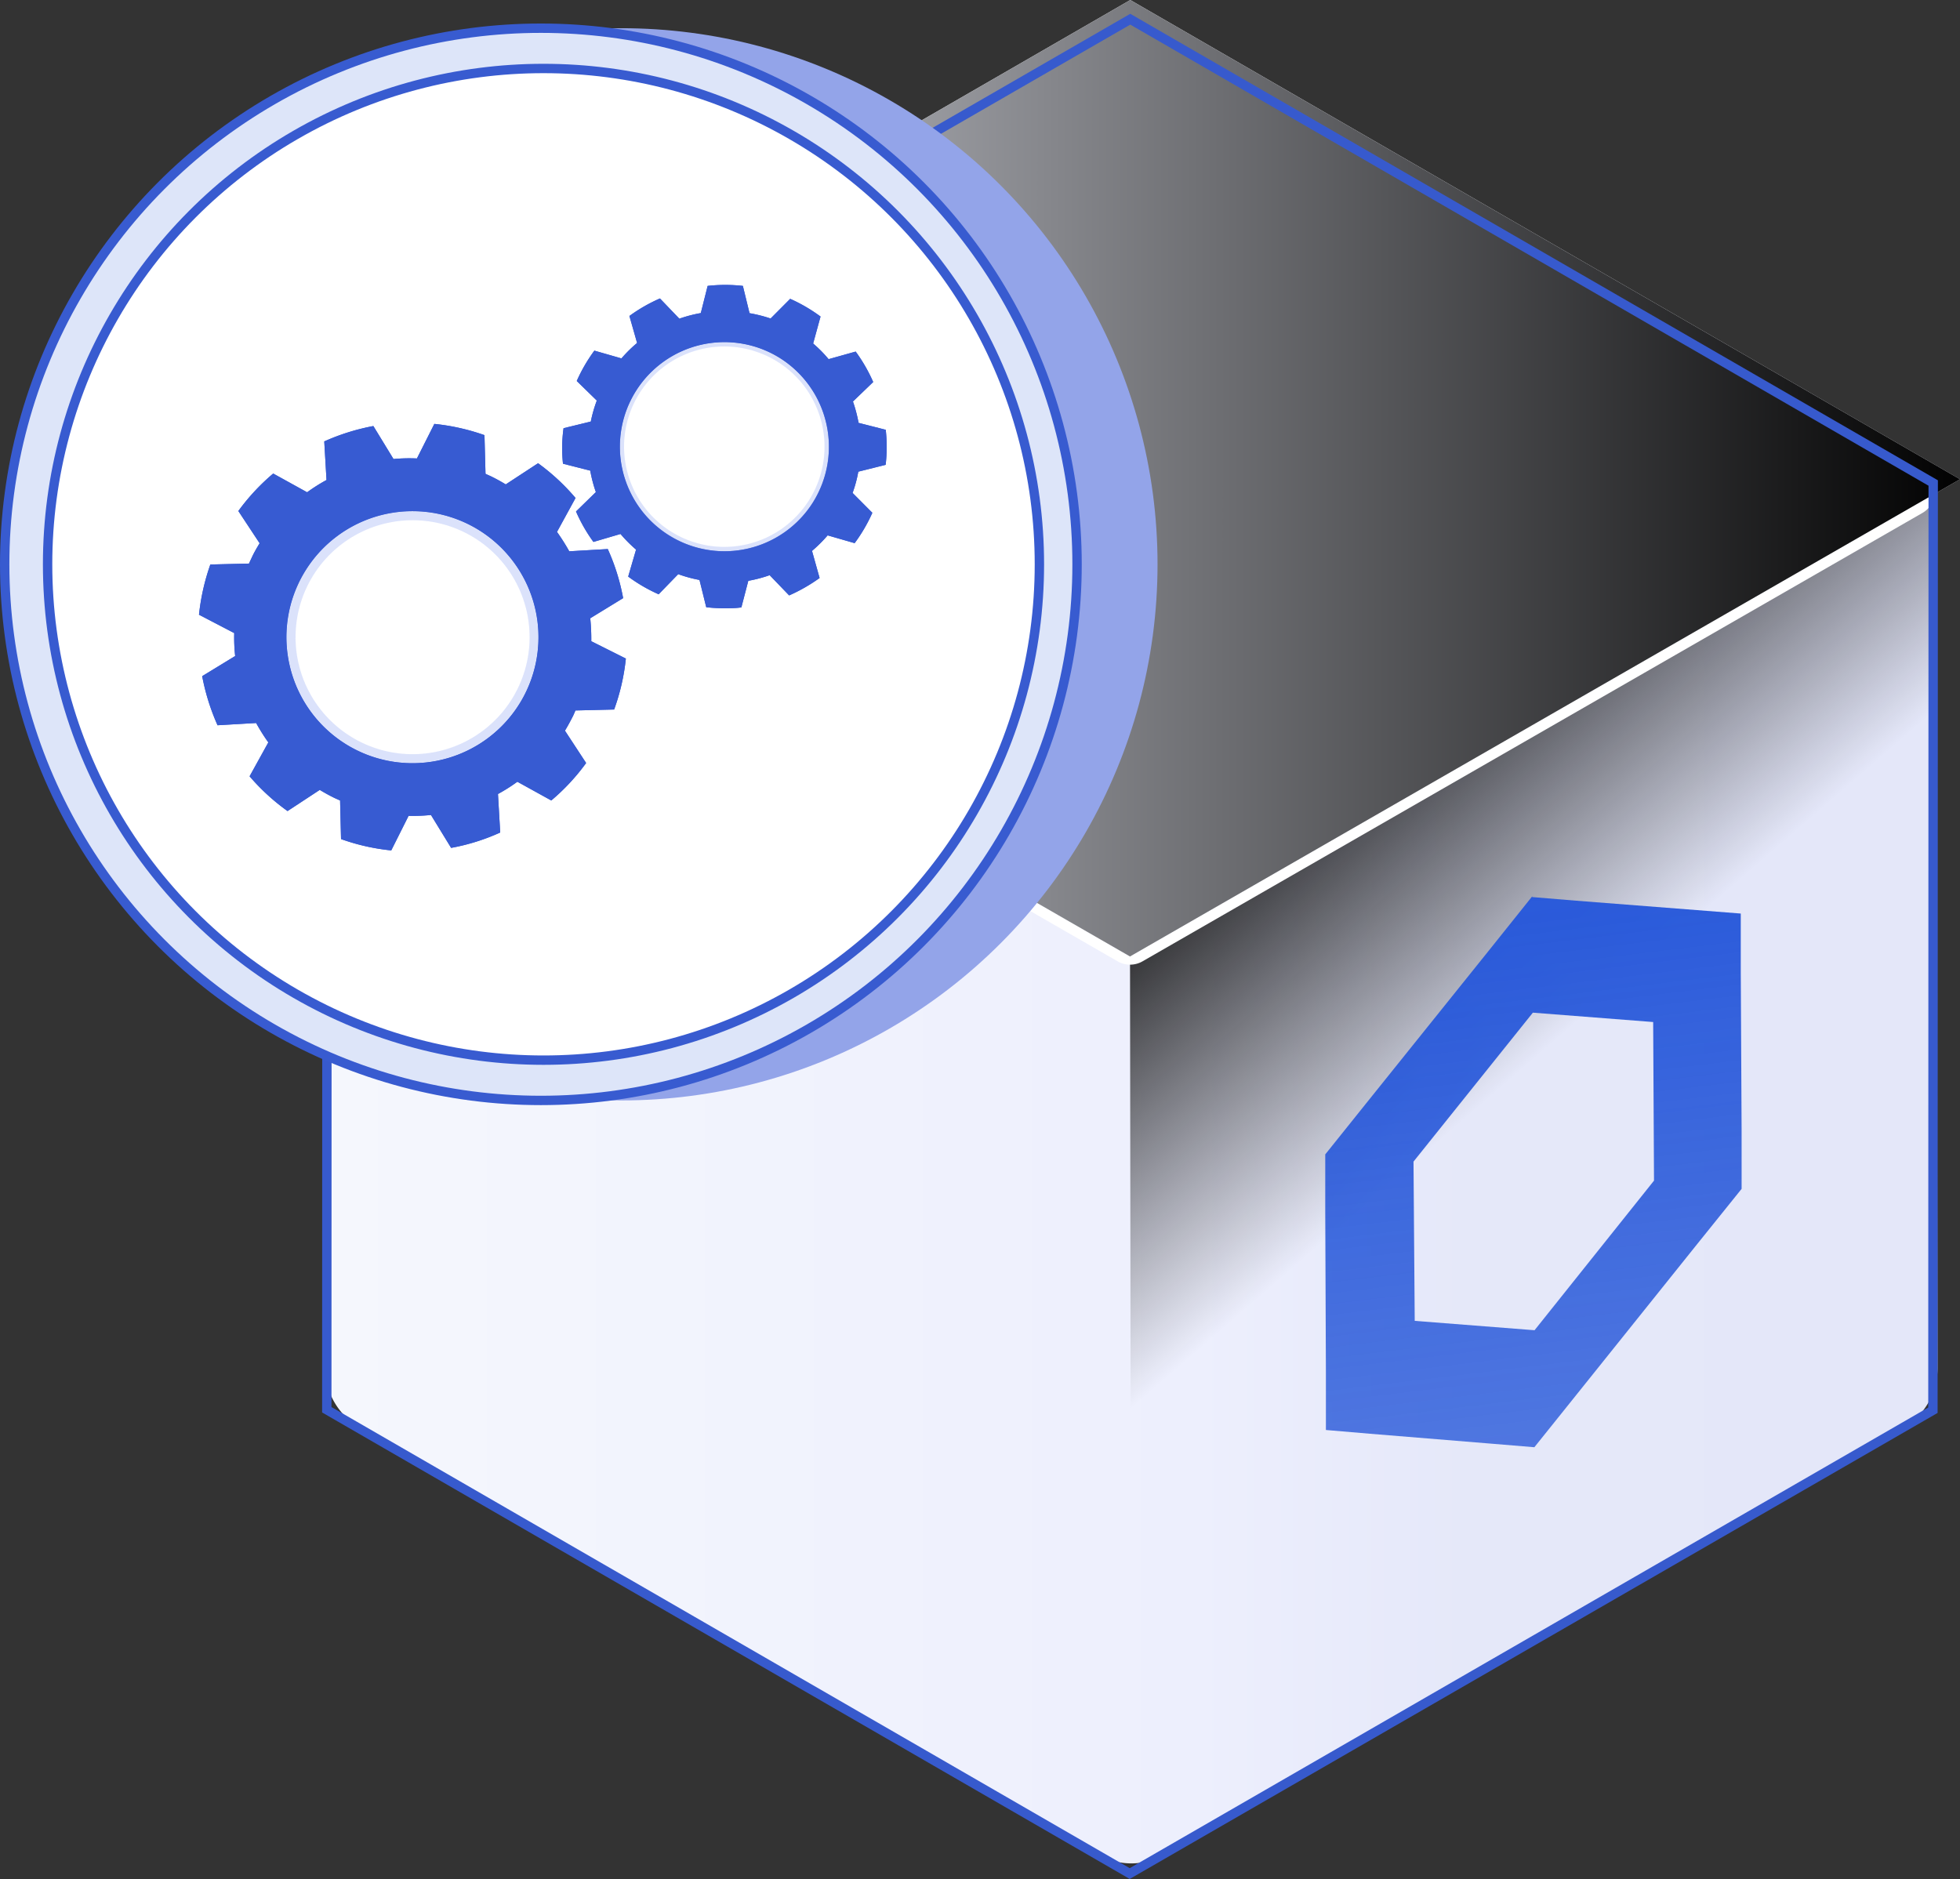
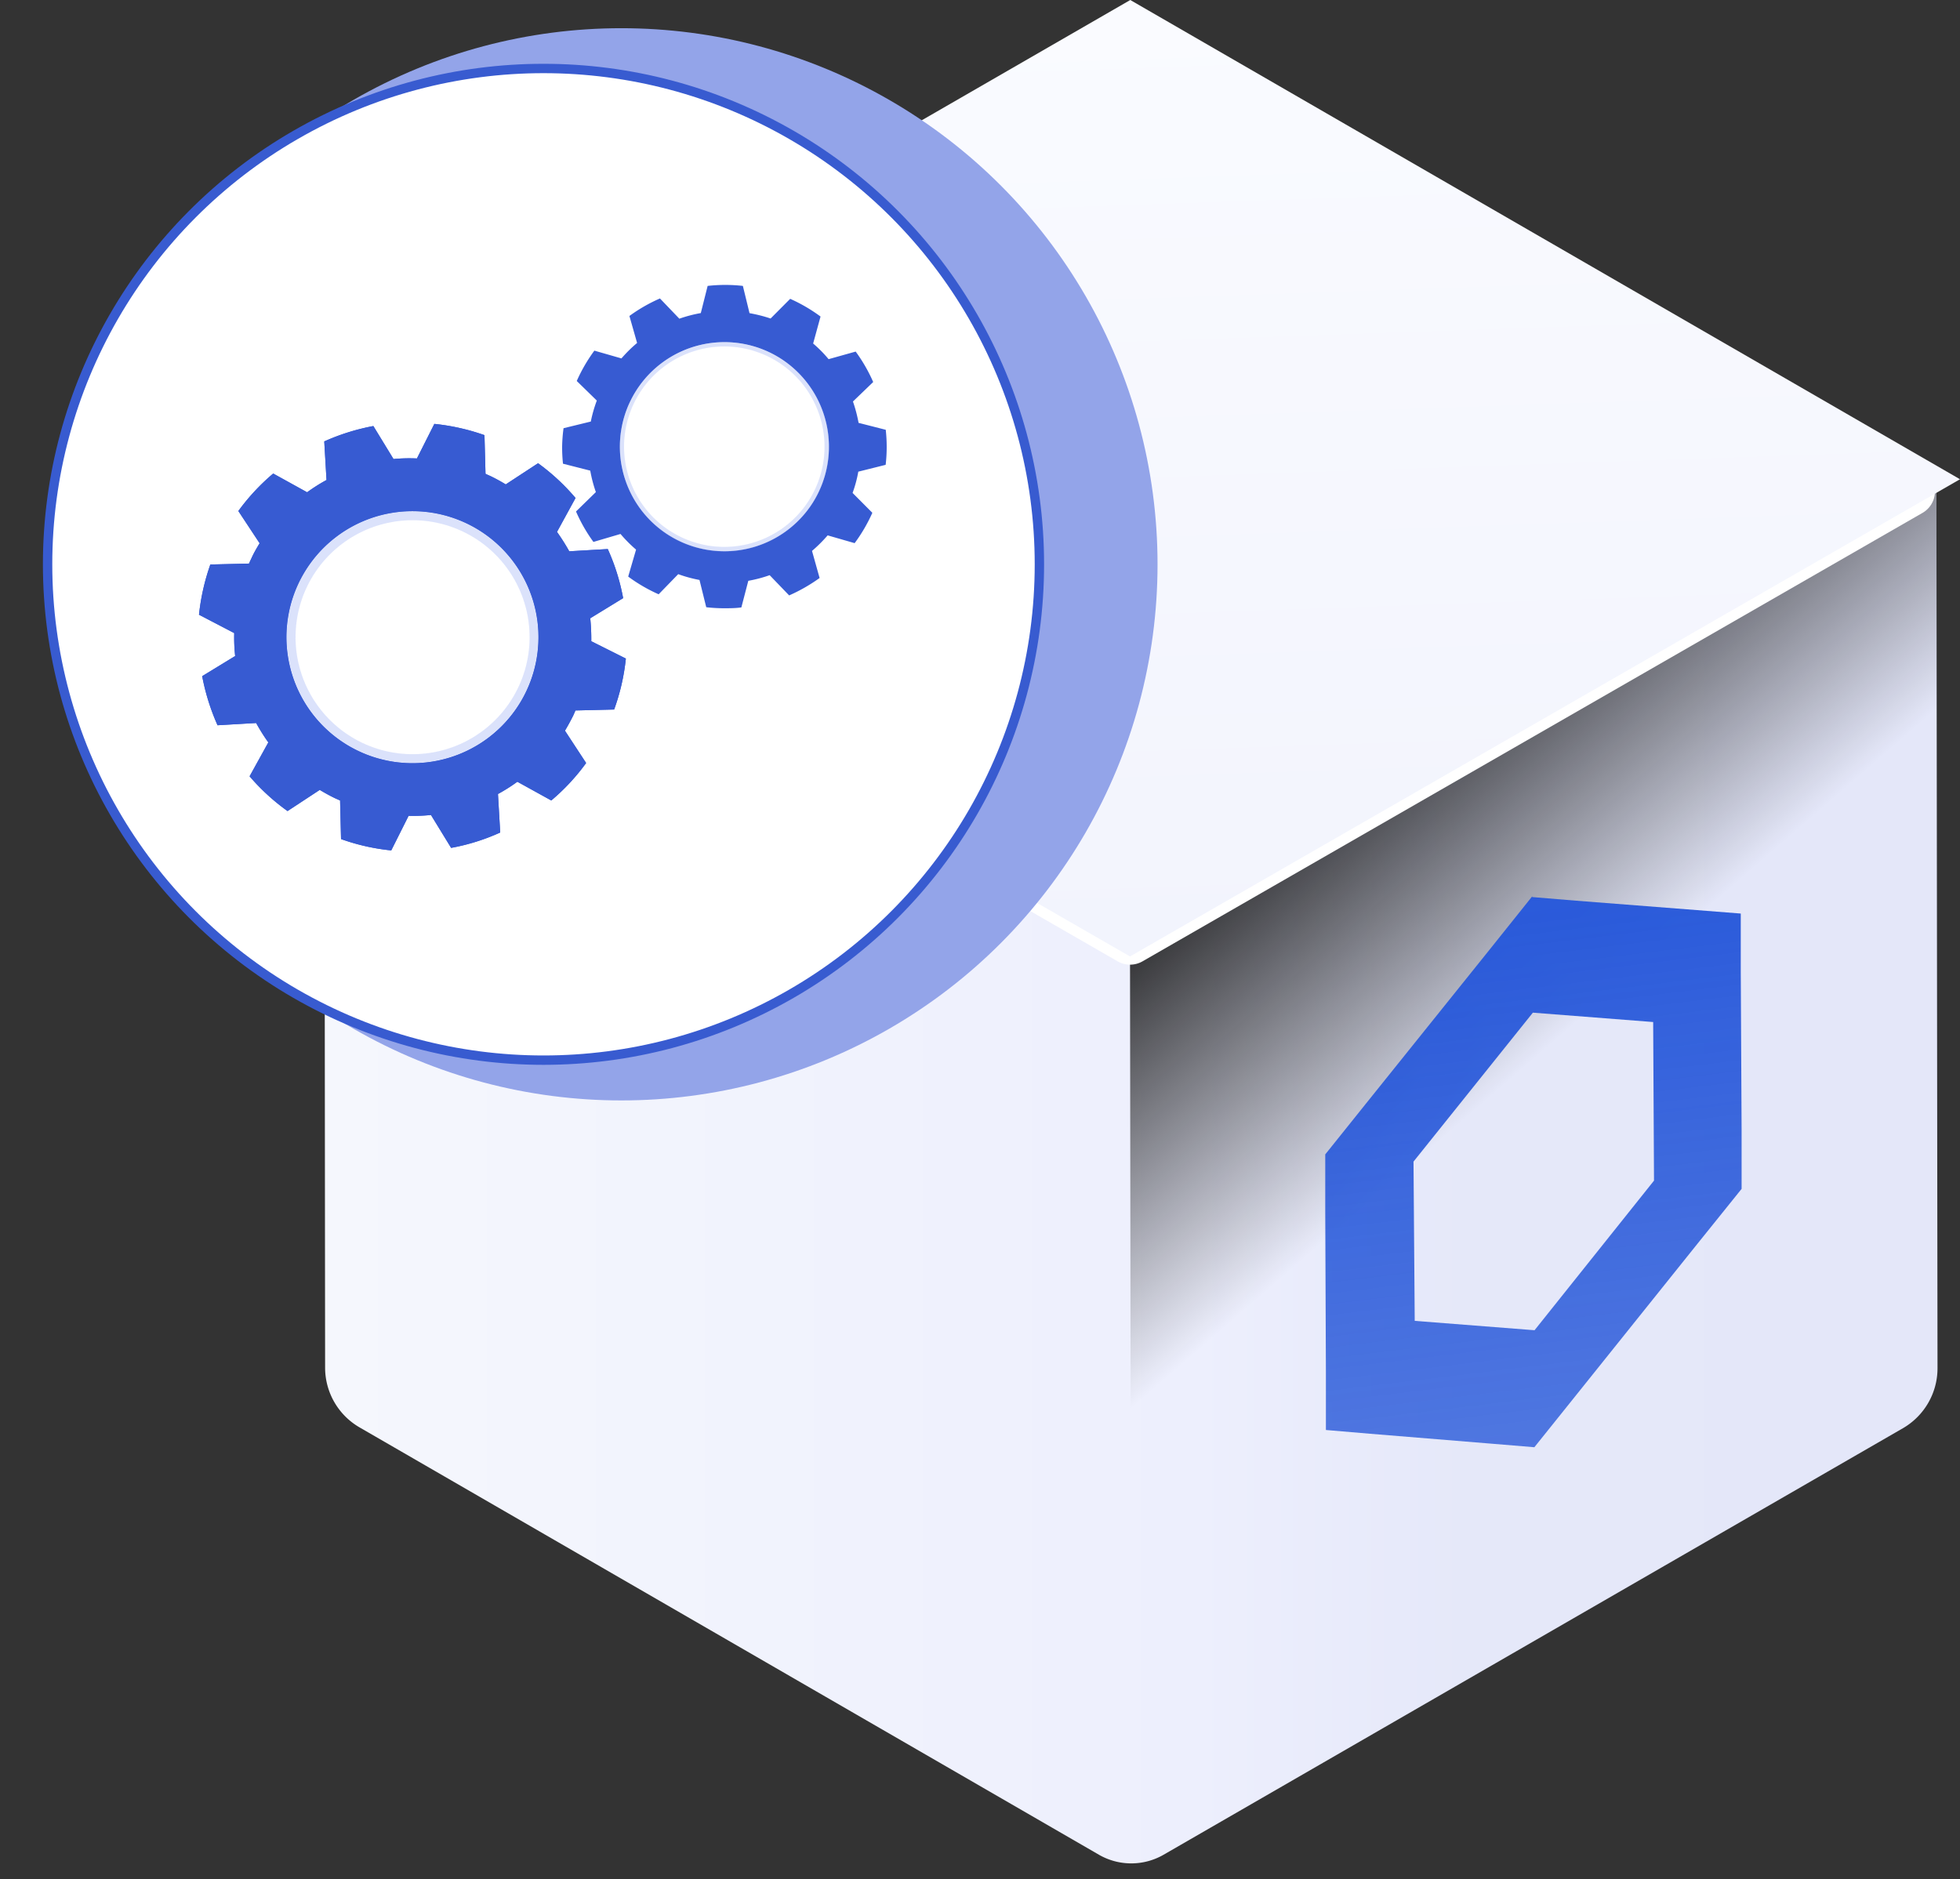
<svg xmlns="http://www.w3.org/2000/svg" viewBox="0 0 209.2 200.58">
  <rect x="0" y="0" width="209.2" height="200.58" fill="#333333" stroke="none" />
  <defs>
    <style>.cls-1{isolation:isolate;}.cls-2{fill:url(#linear-gradient);}.cls-3,.cls-4,.cls-6{mix-blend-mode:overlay;}.cls-3{fill:url(#linear-gradient-2);}.cls-12,.cls-4{fill:#fff;}.cls-5{fill:url(#linear-gradient-3);}.cls-6{fill:url(#linear-gradient-4);}.cls-14,.cls-7{fill:none;}.cls-7{stroke:#375acd;}.cls-10,.cls-11,.cls-12,.cls-7{stroke-miterlimit:10;}.cls-8{fill:url(#linear-gradient-5);}.cls-9{fill:#93a4e9;mix-blend-mode:multiply;}.cls-10{fill:#385bd0;}.cls-10,.cls-11,.cls-12{stroke:#385bd0;}.cls-11,.cls-13{fill:#dde5f9;}.cls-15{fill:#375bd2;}.cls-16{fill:#9bb2f6;opacity:0.2;}</style>
    <linearGradient id="linear-gradient" x1="34.68" y1="131.72" x2="206.93" y2="131.72" gradientTransform="translate(-0.09 -6.71) rotate(0.02)" gradientUnits="userSpaceOnUse">
      <stop offset="0" stop-color="#f5f7fd" />
      <stop offset="0.54" stop-color="#edeffd" />
      <stop offset="0.71" stop-color="#e5e8f9" />
      <stop offset="1" stop-color="#e4e7f9" />
    </linearGradient>
    <linearGradient id="linear-gradient-2" x1="132.95" y1="96.72" x2="194.64" y2="167.68" gradientTransform="translate(-0.09 -6.71) rotate(0.02)" gradientUnits="userSpaceOnUse">
      <stop offset="0" stop-opacity="0.8" />
      <stop offset="0.4" stop-opacity="0" />
    </linearGradient>
    <linearGradient id="linear-gradient-3" x1="118.95" y1="6.73" x2="122.51" y2="108.71" gradientTransform="translate(-0.09 -6.71) rotate(0.02)" gradientUnits="userSpaceOnUse">
      <stop offset="0" stop-color="#fafbff" />
      <stop offset="1" stop-color="#f2f4fd" />
    </linearGradient>
    <linearGradient id="linear-gradient-4" x1="209.3" y1="57.72" x2="32.16" y2="57.72" gradientTransform="translate(-0.09 -6.71) rotate(0.02)" gradientUnits="userSpaceOnUse">
      <stop offset="0" stop-color="#020202" />
      <stop offset="1" stop-color="#f2f4fd" />
    </linearGradient>
    <linearGradient id="linear-gradient-5" x1="160.71" y1="99.88" x2="167.82" y2="157.83" gradientTransform="translate(-0.38 -4.02) rotate(0.08)" gradientUnits="userSpaceOnUse">
      <stop offset="0" stop-color="#2a5ada" />
      <stop offset="1" stop-color="#2a5ada" stop-opacity="0.8" />
    </linearGradient>
  </defs>
  <g class="cls-1">
    <g id="Layer_2" data-name="Layer 2">
      <g id="Layer_1-2" data-name="Layer 1">
        <path class="cls-2" d="M206.68,51.18l-86.07,49.49-86-49.54L34.7,146a7.37,7.37,0,0,0,3.69,6.38L117.31,198a6.91,6.91,0,0,0,6.87,0l78.93-45.54a7.4,7.4,0,0,0,3.69-6.4Z" />
        <polygon class="cls-3" points="120.74 200 206.8 150.34 206.68 51.18 120.61 100.67 120.74 200" />
        <path class="cls-4" d="M36.06,50.08l83.25-48a2.64,2.64,0,0,1,2.66,0L205.2,50.13a2.67,2.67,0,0,1,0,4.62l-83.25,47.87a2.66,2.66,0,0,1-2.66,0L36.06,54.7A2.67,2.67,0,0,1,36.06,50.08Z" />
        <polygon class="cls-5" points="32.05 51.11 120.64 0 209.2 51.16 120.61 102.1 32.05 51.11" />
-         <polygon class="cls-6" points="32.05 51.11 120.64 0 209.2 51.16 120.61 102.1 32.05 51.11" />
-         <polygon class="cls-7" points="206.31 150.54 206.34 51.56 120.64 2.05 34.91 51.51 34.88 150.49 120.58 200 206.31 150.54" />
        <path class="cls-8" d="M163.79,142,151,141,150.87,124l12.74-15.9,12.84,1,.09,16.93L163.79,142m-.24-46.33-4.67,5.84-12.75,15.88-4.68,5.84,0,6.22.07,17,0,6.2,4.7.4,12.84,1.05,4.71.39,4.69-5.85,12.74-15.9,4.69-5.83,0-6.23-.09-16.93,0-6.23-4.72-.37-12.83-1-4.72-.39" />
        <circle class="cls-9" cx="66.32" cy="60.24" r="57.23" />
        <circle class="cls-10" cx="59.58" cy="60.24" r="48.59" />
-         <circle class="cls-11" cx="57.73" cy="60.24" r="57.23" />
        <circle class="cls-12" cx="58.01" cy="60.24" r="39.9" />
        <path class="cls-13" d="M83.12,13.63a52.93,52.93,0,0,1-56,89.59,52.93,52.93,0,1,0,56-89.59Z" />
        <circle class="cls-12" cx="58.01" cy="60.24" r="52.93" />
        <path class="cls-14" d="M70.64,47.69A6.61,6.61,0,0,0,77,54.11a6.53,6.53,0,1,0-6.37-6.42Z" />
        <path class="cls-15" d="M61.43,53.16a22.66,22.66,0,0,0-4-3.71l-3.45,2.26q-.77-.47-1.59-.87l-.57-.26-.11-4.13a23.07,23.07,0,0,0-5.35-1.2l-1.86,3.69A18,18,0,0,0,42,49l-2.15-3.52a23.28,23.28,0,0,0-5.24,1.64l.24,4.12a18.52,18.52,0,0,0-2.07,1.31l-3.62-2a22.74,22.74,0,0,0-3.72,4l2.27,3.44c-.31.52-.6,1-.87,1.6-.09.19-.18.38-.26.57l-4.13.1a23.58,23.58,0,0,0-1.21,5.36L25,67.58a18.19,18.19,0,0,0,.1,2.45l-3.52,2.15a23.61,23.61,0,0,0,1.64,5.24l4.12-.24a20.45,20.45,0,0,0,1.3,2.07l-2,3.62a22.75,22.75,0,0,0,4.05,3.71l3.44-2.26q.77.47,1.59.87l.58.26.1,4.12a22.56,22.56,0,0,0,5.36,1.21l1.85-3.69A19.83,19.83,0,0,0,46,87l2.15,3.51a22.31,22.31,0,0,0,5.24-1.64l-.24-4.11a18.52,18.52,0,0,0,2.07-1.31l3.62,2a22.4,22.4,0,0,0,3.72-4l-2.26-3.45q.46-.77.87-1.59c.09-.19.17-.38.25-.57l4.13-.1A22.67,22.67,0,0,0,66.8,70.3l-3.69-1.85A22.2,22.2,0,0,0,63,66l3.51-2.15a22.6,22.6,0,0,0-1.64-5.24l-4.11.24a22.49,22.49,0,0,0-1.31-2.07ZM55.58,74.9a13.45,13.45,0,1,1-4.66-18.43A13.46,13.46,0,0,1,55.58,74.9Z" />
        <path class="cls-15" d="M87.58,33.79a17.15,17.15,0,0,0-3.24-1.89L82.25,34A15.6,15.6,0,0,0,80,33.43l-.71-2.91a16.88,16.88,0,0,0-3.76,0l-.73,2.9a14.53,14.53,0,0,0-2.29.6l-2.07-2.16a17.23,17.23,0,0,0-3.26,1.87L68,36.61a14.46,14.46,0,0,0-1.67,1.65l-2.89-.83a17.11,17.11,0,0,0-1.88,3.24l2.14,2.09A14.44,14.44,0,0,0,63.06,45l-2.91.71A16.79,16.79,0,0,0,60,47.63a16.5,16.5,0,0,0,.09,1.87l2.91.74a14.53,14.53,0,0,0,.6,2.29L61.48,54.6a17.1,17.1,0,0,0,1.86,3.25L66.23,57a14.54,14.54,0,0,0,1.66,1.67l-.84,2.88a17.23,17.23,0,0,0,3.25,1.89l2.09-2.15a14.34,14.34,0,0,0,2.27.62l.72,2.91a16.61,16.61,0,0,0,1.87.11c.64,0,1.26,0,1.88-.09L79.87,62a14.41,14.41,0,0,0,2.28-.6l2.08,2.16a18,18,0,0,0,3.25-1.86l-.81-2.89a15.39,15.39,0,0,0,1.67-1.66l2.88.83a17.15,17.15,0,0,0,1.89-3.24L91,52.62a13.32,13.32,0,0,0,.61-2.27l2.92-.73a16.34,16.34,0,0,0,.11-1.87,16.61,16.61,0,0,0-.1-1.87l-2.9-.74a15.58,15.58,0,0,0-.6-2.28l2.16-2.08a17.14,17.14,0,0,0-1.87-3.25l-2.89.81a13.7,13.7,0,0,0-1.65-1.67Zm-.8,19.82a11.16,11.16,0,1,1-3.54-15.39A11.19,11.19,0,0,1,86.78,53.61Z" />
        <path class="cls-16" d="M37.14,79.56a13.44,13.44,0,1,0-4.66-18.44A13.46,13.46,0,0,0,37.14,79.56ZM50.43,57.29a12.49,12.49,0,1,1-17.12,4.33A12.5,12.5,0,0,1,50.43,57.29Z" />
        <path class="cls-16" d="M71.39,57.16a11.17,11.17,0,1,0-3.54-15.39A11.19,11.19,0,0,0,71.39,57.16ZM83,38.62A10.7,10.7,0,1,1,68.24,42,10.71,10.71,0,0,1,83,38.62Z" />
        <path class="cls-15" d="M61.43,53.16a22.66,22.66,0,0,0-4-3.71l-3.45,2.26q-.77-.47-1.59-.87l-.57-.26-.11-4.13a23.07,23.07,0,0,0-5.35-1.2l-1.86,3.69A18,18,0,0,0,42,49l-2.15-3.52a23.28,23.28,0,0,0-5.24,1.64l.24,4.12a18.52,18.52,0,0,0-2.07,1.31l-3.62-2a22.74,22.74,0,0,0-3.72,4l2.27,3.44c-.31.52-.6,1-.87,1.6-.09.19-.18.38-.26.57l-4.13.1a23.58,23.58,0,0,0-1.21,5.36L25,67.58a18.19,18.19,0,0,0,.1,2.45l-3.52,2.15a23.61,23.61,0,0,0,1.64,5.24l4.12-.24a20.45,20.45,0,0,0,1.3,2.07l-2,3.62a22.75,22.75,0,0,0,4.05,3.71l3.44-2.26q.77.47,1.59.87l.58.26.1,4.12a22.56,22.56,0,0,0,5.36,1.21l1.85-3.69A19.83,19.83,0,0,0,46,87l2.15,3.51a22.31,22.31,0,0,0,5.24-1.64l-.24-4.11a18.52,18.52,0,0,0,2.07-1.31l3.62,2a22.4,22.4,0,0,0,3.72-4l-2.26-3.45q.46-.77.87-1.59c.09-.19.17-.38.25-.57l4.13-.1A22.67,22.67,0,0,0,66.8,70.3l-3.69-1.85A22.2,22.2,0,0,0,63,66l3.51-2.15a22.6,22.6,0,0,0-1.64-5.24l-4.11.24a22.49,22.49,0,0,0-1.31-2.07ZM55.58,74.9a13.45,13.45,0,1,1-4.66-18.43A13.46,13.46,0,0,1,55.58,74.9Z" />
        <path class="cls-16" d="M37.14,79.56a13.44,13.44,0,1,0-4.66-18.44A13.46,13.46,0,0,0,37.14,79.56ZM50.43,57.29a12.49,12.49,0,1,1-17.12,4.33A12.5,12.5,0,0,1,50.43,57.29Z" />
        <path class="cls-14" d="M70.64,47.69A6.61,6.61,0,0,0,77,54.11a6.53,6.53,0,1,0-6.37-6.42Z" />
-         <path class="cls-15" d="M87.58,33.79a17.15,17.15,0,0,0-3.24-1.89L82.25,34A15.6,15.6,0,0,0,80,33.43l-.71-2.91a16.88,16.88,0,0,0-3.76,0l-.73,2.9a14.53,14.53,0,0,0-2.29.6l-2.07-2.16a17.23,17.23,0,0,0-3.26,1.87L68,36.61a14.46,14.46,0,0,0-1.67,1.65l-2.89-.83a17.11,17.11,0,0,0-1.88,3.24l2.14,2.09A14.44,14.44,0,0,0,63.06,45l-2.91.71A16.79,16.79,0,0,0,60,47.63a16.5,16.5,0,0,0,.09,1.87l2.91.74a14.53,14.53,0,0,0,.6,2.29L61.48,54.6a17.1,17.1,0,0,0,1.86,3.25L66.23,57a14.54,14.54,0,0,0,1.66,1.67l-.84,2.88a17.23,17.23,0,0,0,3.25,1.89l2.09-2.15a14.34,14.34,0,0,0,2.27.62l.72,2.91a16.61,16.61,0,0,0,1.87.11c.64,0,1.26,0,1.88-.09L79.87,62a14.41,14.41,0,0,0,2.28-.6l2.08,2.16a18,18,0,0,0,3.25-1.86l-.81-2.89a15.39,15.39,0,0,0,1.67-1.66l2.88.83a17.15,17.15,0,0,0,1.89-3.24L91,52.62a13.32,13.32,0,0,0,.61-2.27l2.92-.73a16.34,16.34,0,0,0,.11-1.87,16.61,16.61,0,0,0-.1-1.87l-2.9-.74a15.58,15.58,0,0,0-.6-2.28l2.16-2.08a17.14,17.14,0,0,0-1.87-3.25l-2.89.81a13.7,13.7,0,0,0-1.65-1.67Zm-.8,19.82a11.16,11.16,0,1,1-3.54-15.39A11.19,11.19,0,0,1,86.78,53.61Z" />
        <path class="cls-16" d="M71.39,57.16a11.17,11.17,0,1,0-3.54-15.39A11.19,11.19,0,0,0,71.39,57.16ZM83,38.62A10.7,10.7,0,1,1,68.24,42,10.71,10.71,0,0,1,83,38.62Z" />
      </g>
    </g>
  </g>
</svg>